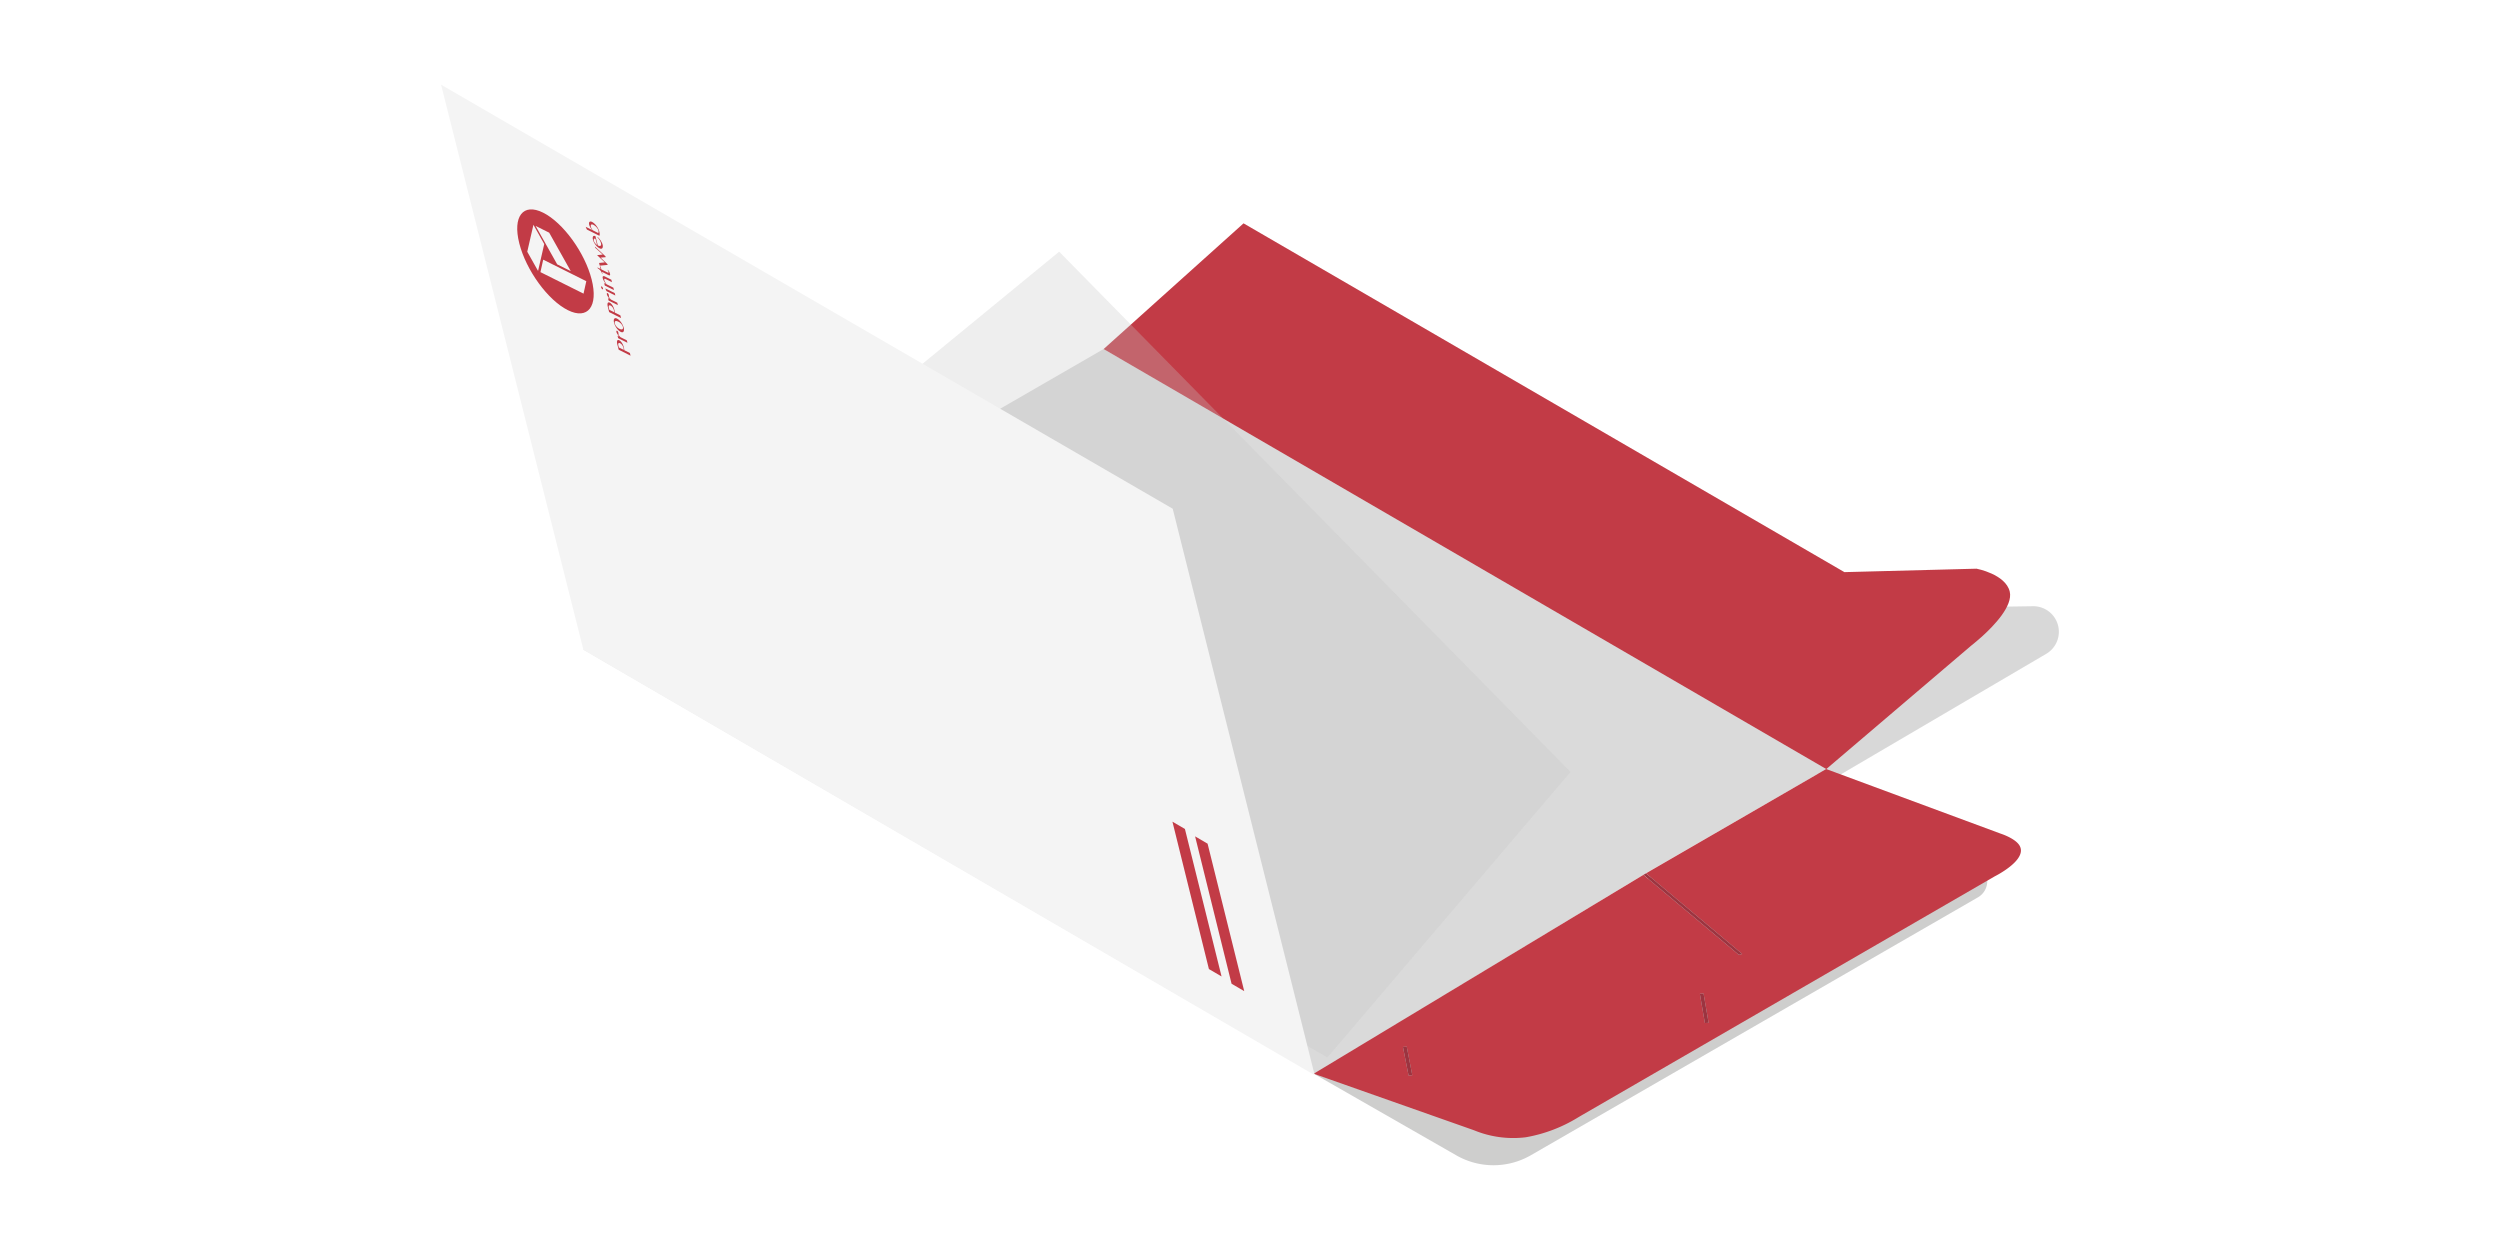
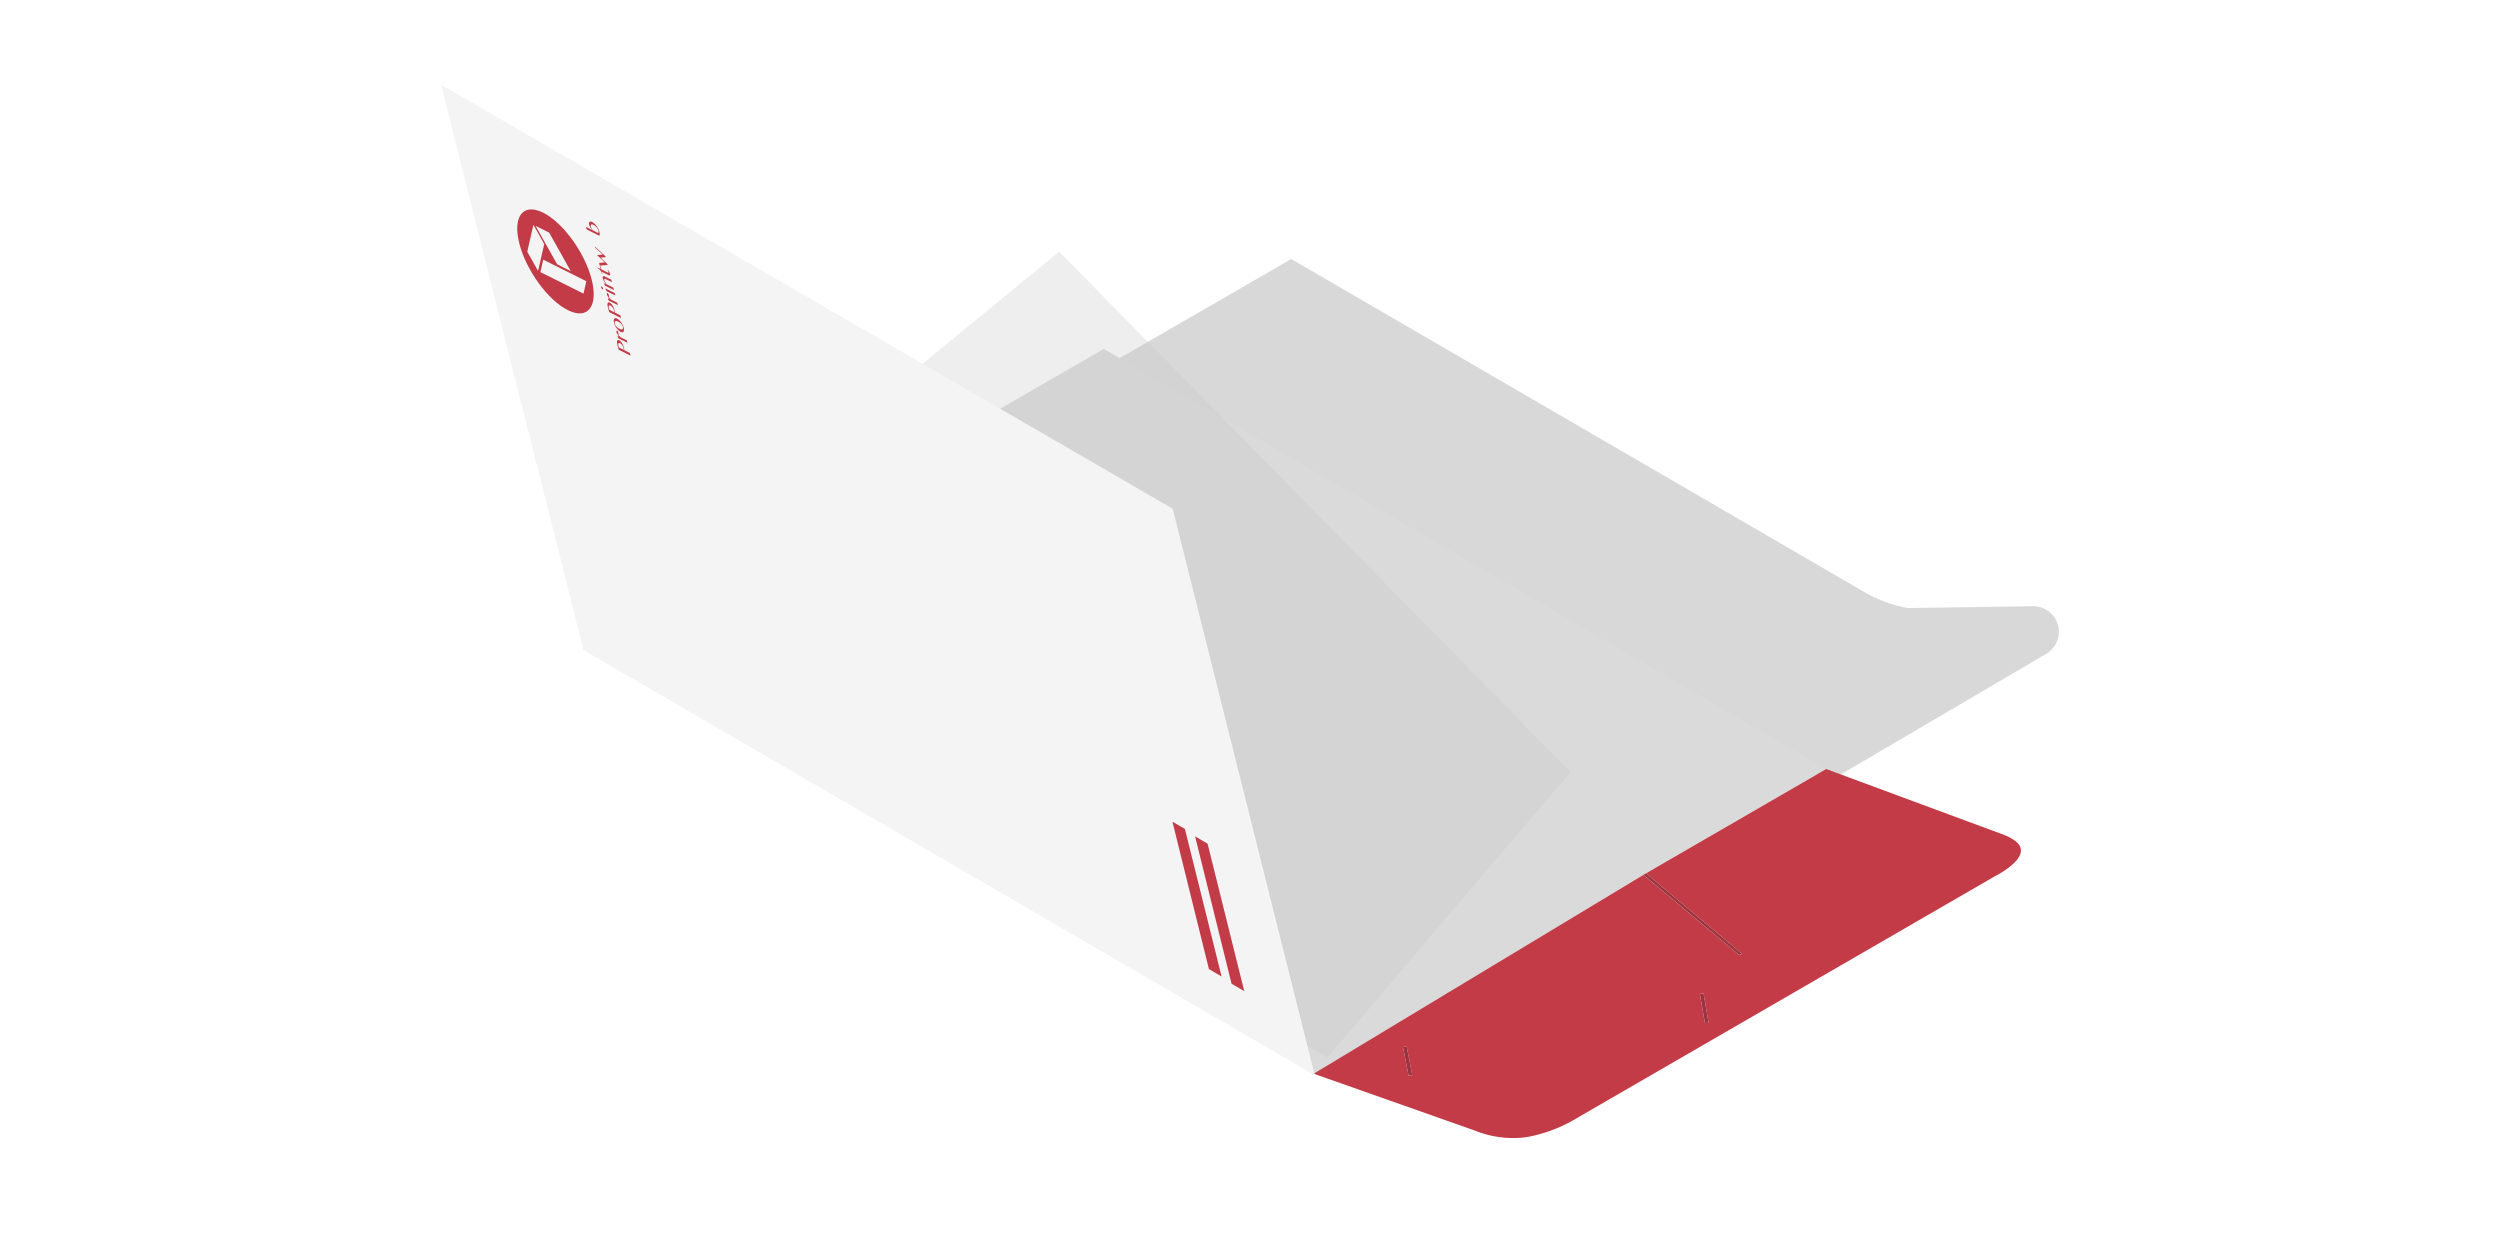
<svg xmlns="http://www.w3.org/2000/svg" viewBox="0 0 283.465 141.732">
  <defs>
    <style>.cls-1{isolation:isolate;}.cls-2{opacity:0.5;}.cls-2,.cls-8{filter:url(#AI_DesenfoqueGaussiano_4);}.cls-3{fill:#9d9d9c;}.cls-4{fill:#b2b2b2;}.cls-5{fill:#dadada;}.cls-6{fill:#c23b46;}.cls-7{fill:#9c3440;}.cls-8{opacity:0.3;mix-blend-mode:multiply;}.cls-9{fill:#c6c6c6;}.cls-10{fill:#f4f4f4;}</style>
    <filter id="AI_DesenfoqueGaussiano_4" name="AI_DesenfoqueGaussiano_4">
      <feGaussianBlur stdDeviation="4" />
    </filter>
  </defs>
  <title>ON_svg</title>
  <g class="cls-1">
    <g id="off">
      <g class="cls-2">
-         <path class="cls-3" d="M224.327,98.114,207.463,87.7l-58.509,34.039L165.124,131a8.484,8.484,0,0,0,8.457-.013l50.693-29.243A2.117,2.117,0,0,0,224.327,98.114Z" />
-       </g>
+         </g>
      <g class="cls-2">
        <path class="cls-4" d="M207.416,88.572l24.6-14.436a2.9,2.9,0,0,0-1.509-5.4l-14.145.208a15.029,15.029,0,0,1-4.963-1.81L146.409,29.37l-20.5,11.836Z" />
      </g>
      <polyline class="cls-5" points="186.659 98.991 149.084 121.765 147.662 120.991 147.225 120.738 66.141 73.631 125.147 39.567 206.221 86.685 207.095 87.19 207.076 87.2 186.941 98.826" />
-       <line class="cls-5" x1="186.171" y1="98.287" x2="186.659" y2="98.991" />
      <line class="cls-5" x1="186.154" y1="98.263" x2="186.171" y2="98.287" />
      <polyline class="cls-5" points="186.436 98.088 186.154 98.253 186.154 98.263" />
-       <line class="cls-5" x1="186.446" y1="98.097" x2="186.436" y2="98.088" />
      <line class="cls-5" x1="186.941" y1="98.826" x2="186.446" y2="98.097" />
-       <path class="cls-6" d="M141,25.324,125.135,39.577,207.076,87.2,223.5,73.21s.5-.384,1.17-.983c1.422-1.277,3.587-3.534,3.207-5.146-.474-1.983-3.765-2.6-3.765-2.6l-14.984.39L141,25.324Z" />
      <path class="cls-6" d="M193.732,115.971l-.42.027-.572-3.315.42-.027.572,3.315m-33.6,5.943-.419.035-.638-3.241.428-.032.628,3.238m6.99,6.237a11.665,11.665,0,0,0,5.878.8,16.8,16.8,0,0,0,5.9-2.232c.2-.118.318-.189.318-.189l46.954-27.163s.2-.1.488-.266c.957-.554,2.941-1.881,2.392-3.1-.386-.9-2.187-1.472-2.187-1.472l-19.8-7.331L186.631,99.023l10.909,9.146-.369.1-10.83-9.075-37.386,22.55" />
      <polyline class="cls-7" points="186.341 99.19 197.171 108.265 197.54 108.169 186.631 99.023" />
      <polyline class="cls-7" points="192.74 112.683 193.312 115.998 193.732 115.971 193.16 112.656 192.74 112.683" />
      <polyline class="cls-7" points="159.076 118.708 159.714 121.949 160.133 121.914 159.505 118.676 159.076 118.708" />
      <g class="cls-8">
        <polygon class="cls-9" points="178.076 87.526 120.093 28.535 67.574 71.625 150.503 119.906 178.076 87.526" />
      </g>
      <polygon class="cls-10" points="66.153 73.69 50.012 9.605 132.968 57.681 149.07 121.912 66.153 73.69" />
      <polygon class="cls-6" points="137.073 109.876 138.508 110.716 134.354 93.994 132.937 93.166 137.073 109.876" />
      <polygon class="cls-6" points="139.643 111.543 141.078 112.381 136.924 95.661 135.507 94.831 139.643 111.543" />
      <path class="cls-6" d="M58.879,27.591c.775,3.053,3.24,6.444,5.506,7.576s3.475-.426,2.7-3.479-3.239-6.444-5.505-7.576-3.475.426-2.7,3.478Zm7.6,4.292-.314,1.412-4.887-2.44.314-1.412Zm-4.209-5.5,2.446,4.358-1.539-.768-2.446-4.358Zm-.561,1.288-.7,3.05-1.225-2.18.7-3.05Z" />
      <path class="cls-6" d="M70.15,39.652,70,39.075a1.341,1.341,0,0,1-.042-.255.444.444,0,0,1,.02-.18.131.131,0,0,1,.084-.085.212.212,0,0,1,.151.028.624.624,0,0,1,.174.132,1.2,1.2,0,0,1,.148.193,1.545,1.545,0,0,1,.116.226,1.684,1.684,0,0,1,.077.23q.012.047.023.1t.02.1q.009.047.015.086c0,.021.006.042.008.062l.626.313.078.306Zm.573.019q0-.046-.008-.1a.787.787,0,0,0-.021-.116.987.987,0,0,0-.066-.184.921.921,0,0,0-.091-.153A.744.744,0,0,0,70.429,39a.555.555,0,0,0-.115-.079.226.226,0,0,0-.116-.03.094.094,0,0,0-.073.04.185.185,0,0,0-.027.1.534.534,0,0,0,.019.149l.055.217Z" />
      <path class="cls-6" d="M70.089,38.344l-.07-.277.2.1q-.054-.062-.106-.129c-.033-.043-.065-.087-.095-.133a1.27,1.27,0,0,1-.074-.129.6.6,0,0,1-.046-.119.323.323,0,0,1-.011-.08.137.137,0,0,1,.01-.055.045.045,0,0,1,.028-.027.059.059,0,0,1,.044.007.223.223,0,0,1,.087.08.424.424,0,0,1,.056.131.314.314,0,0,1,.012.072.239.239,0,0,1,0,.043.326.326,0,0,0,0,.038.192.192,0,0,0,.008.055.258.258,0,0,0,.026.062.708.708,0,0,0,.048.073q.032.043.066.083t.079.09l.722.361.07.277Z" />
      <path class="cls-6" d="M70.715,37.148a.923.923,0,0,1,.034.277.331.331,0,0,1-.054.179c-.064.086-.18.094-.321.023a1.013,1.013,0,0,1-.231-.164,1.68,1.68,0,0,1-.216-.243,1.966,1.966,0,0,1-.179-.295,1.614,1.614,0,0,1-.119-.319.968.968,0,0,1-.035-.276.348.348,0,0,1,.05-.18c.06-.088.172-.1.31-.029a1.059,1.059,0,0,1,.237.167,1.732,1.732,0,0,1,.222.246,1.988,1.988,0,0,1,.183.3A1.563,1.563,0,0,1,70.715,37.148Zm-.09-.091a.653.653,0,0,0-.07-.167,1.1,1.1,0,0,0-.258-.3.865.865,0,0,0-.156-.1,1.033,1.033,0,0,0-.206-.08.257.257,0,0,0-.151,0c-.083.026-.107.144-.061.305a.6.6,0,0,0,.065.151,1.071,1.071,0,0,0,.112.157,1.2,1.2,0,0,0,.143.141.839.839,0,0,0,.361.178.267.267,0,0,0,.15-.007.135.135,0,0,0,.079-.093.355.355,0,0,0-.008-.182Z" />
      <path class="cls-6" d="M69.068,35.386l-.146-.577a1.341,1.341,0,0,1-.042-.255.444.444,0,0,1,.02-.18.131.131,0,0,1,.084-.085.212.212,0,0,1,.151.028.624.624,0,0,1,.174.132,1.2,1.2,0,0,1,.148.193,1.545,1.545,0,0,1,.116.226,1.684,1.684,0,0,1,.077.23q.012.047.023.1t.02.1q.009.047.015.086c0,.021.006.042.008.062l.626.313.078.306Zm.573.019q0-.046-.008-.1a.787.787,0,0,0-.021-.116A.987.987,0,0,0,69.546,35a.921.921,0,0,0-.091-.153.744.744,0,0,0-.108-.118.555.555,0,0,0-.115-.079.226.226,0,0,0-.116-.03.094.094,0,0,0-.073.04.185.185,0,0,0-.027.1.534.534,0,0,0,.019.149l.055.217Z" />
      <path class="cls-6" d="M69.006,34.078l-.07-.277.2.1q-.054-.062-.106-.129c-.033-.043-.065-.087-.095-.133a1.27,1.27,0,0,1-.074-.129.6.6,0,0,1-.046-.119.323.323,0,0,1-.011-.08.137.137,0,0,1,.01-.055.045.045,0,0,1,.028-.027.059.059,0,0,1,.044.007.223.223,0,0,1,.087.08.424.424,0,0,1,.056.131.314.314,0,0,1,.012.072.239.239,0,0,1,0,.043.326.326,0,0,0,0,.038.192.192,0,0,0,.008.055.258.258,0,0,0,.026.062.708.708,0,0,0,.048.073q.032.043.066.083t.079.09l.722.361.07.277Z" />
      <path class="cls-6" d="M68.162,32.587a.213.213,0,0,1-.008-.058.084.084,0,0,1,.009-.04.037.037,0,0,1,.024-.018c.021,0,.051.01.081.04a.369.369,0,0,1,.042.051.439.439,0,0,1,.035.062.372.372,0,0,1,.024.066.205.205,0,0,1,.007.057.084.084,0,0,1-.01.039.037.037,0,0,1-.024.018.1.1,0,0,1-.081-.04.369.369,0,0,1-.042-.051.413.413,0,0,1-.059-.127Zm.606.421-.109-.226-.021-.081,1.064.531.07.277Z" />
      <path class="cls-6" d="M68.573,32.373l-.071-.279.19.095a2.54,2.54,0,0,1-.226-.344,1.371,1.371,0,0,1-.124-.306.317.317,0,0,1-.01-.126.126.126,0,0,1,.039-.079.118.118,0,0,1,.081-.026.274.274,0,0,1,.116.033l.748.374.071.28-.713-.356a.131.131,0,0,0-.14-.015c-.025.022-.029.072-.013.134a.7.7,0,0,0,.035.1c.016.039.035.078.056.116s.048.085.073.126.057.087.087.129l.773.386.071.279Z" />
      <path class="cls-6" d="M68.913,30.582a1.107,1.107,0,0,1,.151.206.979.979,0,0,1,.1.25.346.346,0,0,1,.014.114.084.084,0,0,1-.028.061.082.082,0,0,1-.064.012.329.329,0,0,1-.095-.033l-.735-.367.062.243-.051-.026a.867.867,0,0,0-.081-.209.95.95,0,0,0-.117-.167,1.163,1.163,0,0,0-.144-.138q-.078-.063-.163-.124l-.02-.08.356.178-.08-.315.087.044.08.315.735.367a.077.077,0,0,0,.041.01.037.037,0,0,0,.027-.014A.066.066,0,0,0,69,30.871a.178.178,0,0,0-.006-.055.378.378,0,0,0-.039-.094.714.714,0,0,0-.059-.088Z" />
      <path class="cls-6" d="M67.925,29.816l.648-.065-.873-.822.648-.063-.861-.774-.034-.133,1.2,1.1.024.1-.583.052.783.736.022.088-.9.088Z" />
-       <path class="cls-6" d="M68.323,27.723a.78.78,0,0,1,.028.248.309.309,0,0,1-.053.164.17.17,0,0,1-.123.068.338.338,0,0,1-.183-.044,1.186,1.186,0,0,1-.245-.166,1.618,1.618,0,0,1-.22-.232,1.721,1.721,0,0,1-.177-.278,1.461,1.461,0,0,1-.116-.3.769.769,0,0,1-.028-.236.275.275,0,0,1,.046-.149.146.146,0,0,1,.108-.058.3.3,0,0,1,.155.038l.266,1.047a.554.554,0,0,0,.185.061.19.19,0,0,0,.129-.025.155.155,0,0,0,.062-.106.432.432,0,0,0-.014-.182,1.105,1.105,0,0,0-.066-.186,1.64,1.64,0,0,0-.1-.18,1.4,1.4,0,0,0-.111-.156.834.834,0,0,0-.112-.115l.006-.067a1.293,1.293,0,0,1,.176.173,2.086,2.086,0,0,1,.163.218,2.031,2.031,0,0,1,.133.238A1.28,1.28,0,0,1,68.323,27.723Zm-.8-.643a.21.21,0,0,0-.1-.027.092.092,0,0,0-.069.033.153.153,0,0,0-.03.086.408.408,0,0,0,.015.131.607.607,0,0,0,.052.132.943.943,0,0,0,.084.132.956.956,0,0,0,.107.118.685.685,0,0,0,.119.091Z" />
      <path class="cls-6" d="M66.548,26.027l-.108-.227-.021-.081.729.364a1.252,1.252,0,0,1-.106-.131c-.035-.05-.069-.1-.1-.155a1.74,1.74,0,0,1-.082-.159.909.909,0,0,1-.052-.145.57.57,0,0,1-.02-.207.209.209,0,0,1,.055-.127.161.161,0,0,1,.118-.043.4.4,0,0,1,.17.048,1.017,1.017,0,0,1,.173.111,1.63,1.63,0,0,1,.168.152,1.946,1.946,0,0,1,.157.185,2.166,2.166,0,0,1,.137.207,2,2,0,0,1,.11.218,1.484,1.484,0,0,1,.075.22,1.381,1.381,0,0,1,.045.279.406.406,0,0,1-.032.2Zm1.277.394a.226.226,0,0,0,.024-.038.2.2,0,0,0,.017-.052.407.407,0,0,0-.014-.173.788.788,0,0,0-.08-.2,1.124,1.124,0,0,0-.132-.185,1.281,1.281,0,0,0-.171-.162,1.12,1.12,0,0,0-.2-.125.341.341,0,0,0-.137-.041.136.136,0,0,0-.1.029.146.146,0,0,0-.046.091.362.362,0,0,0,.012.146.784.784,0,0,0,.034.1,1.174,1.174,0,0,0,.052.11c.019.036.04.071.062.1a.876.876,0,0,0,.066.088Z" />
    </g>
  </g>
</svg>